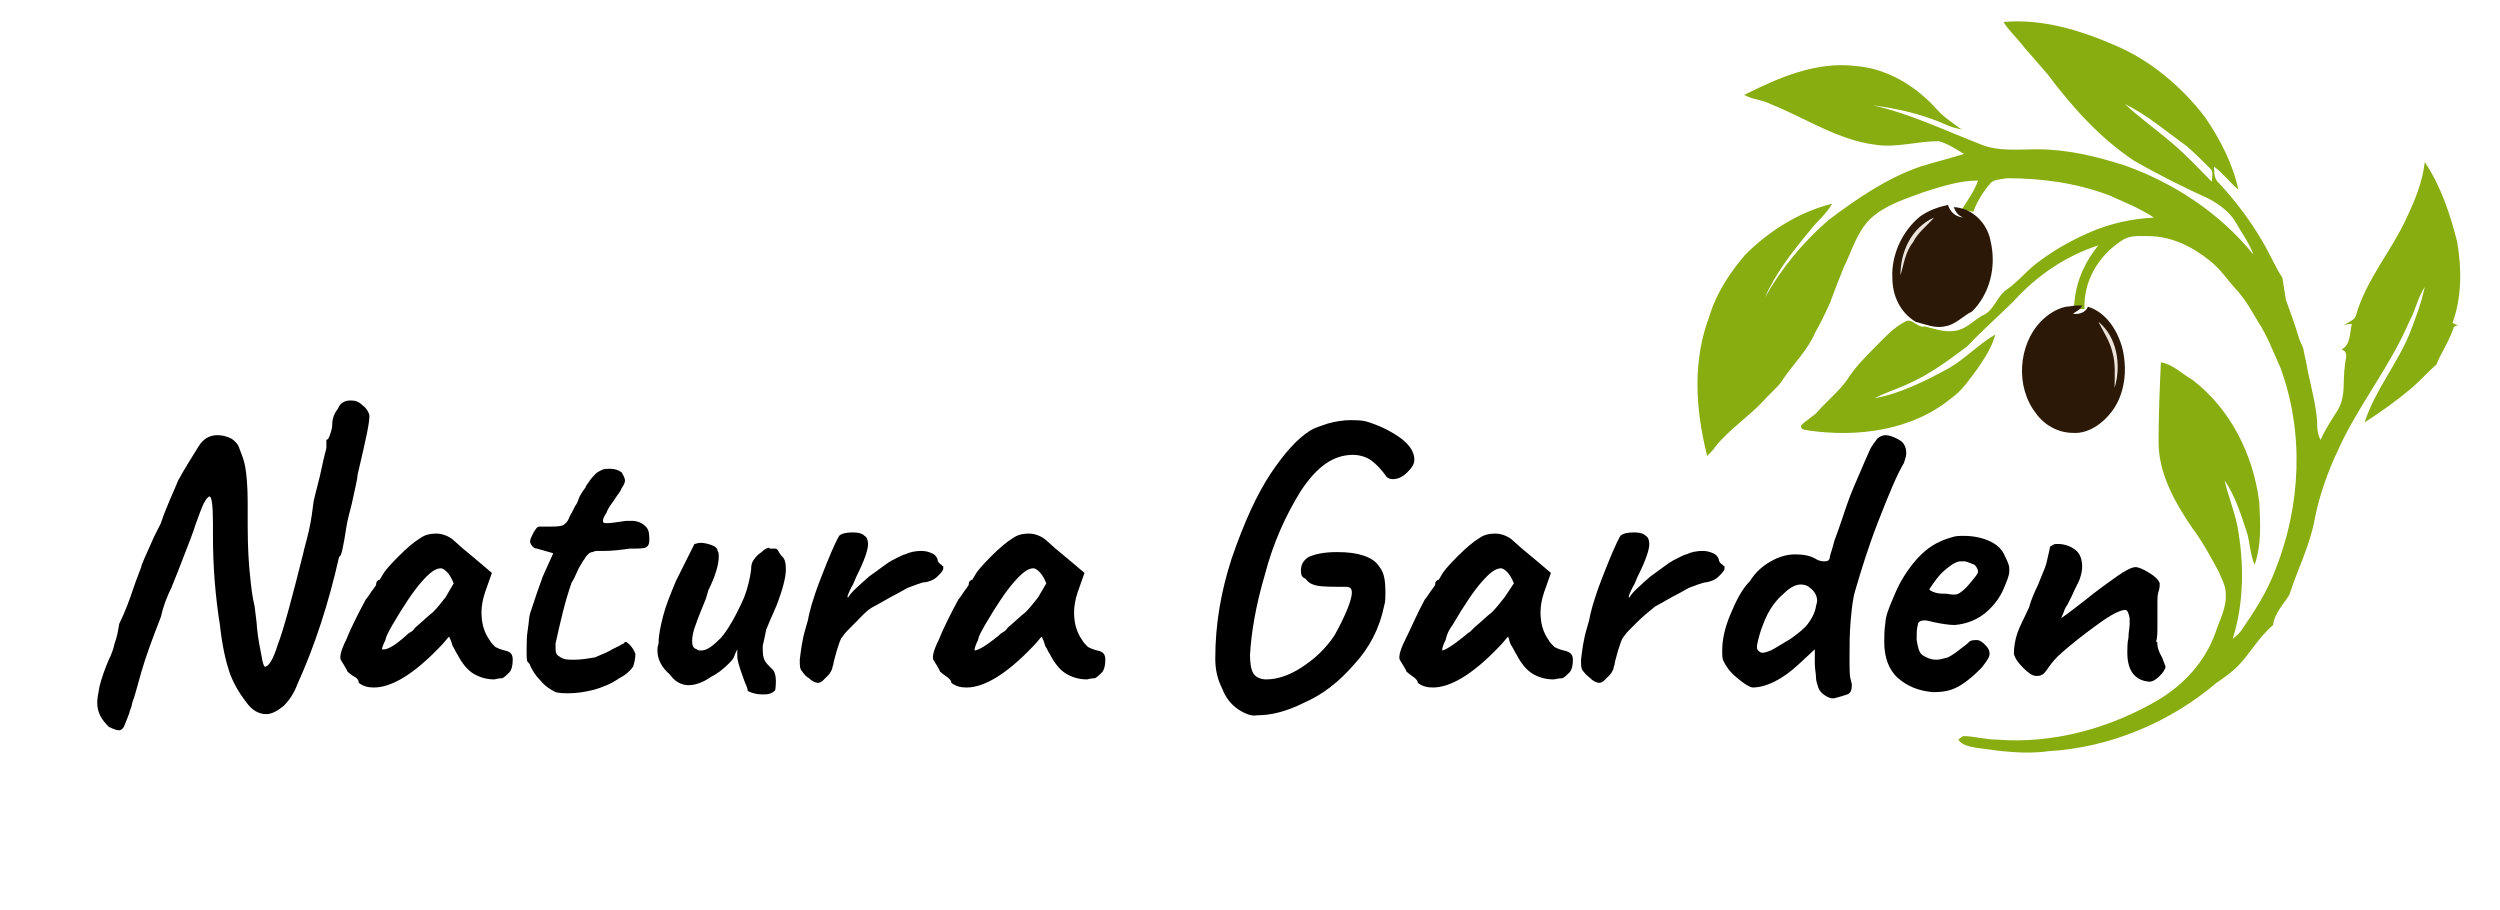
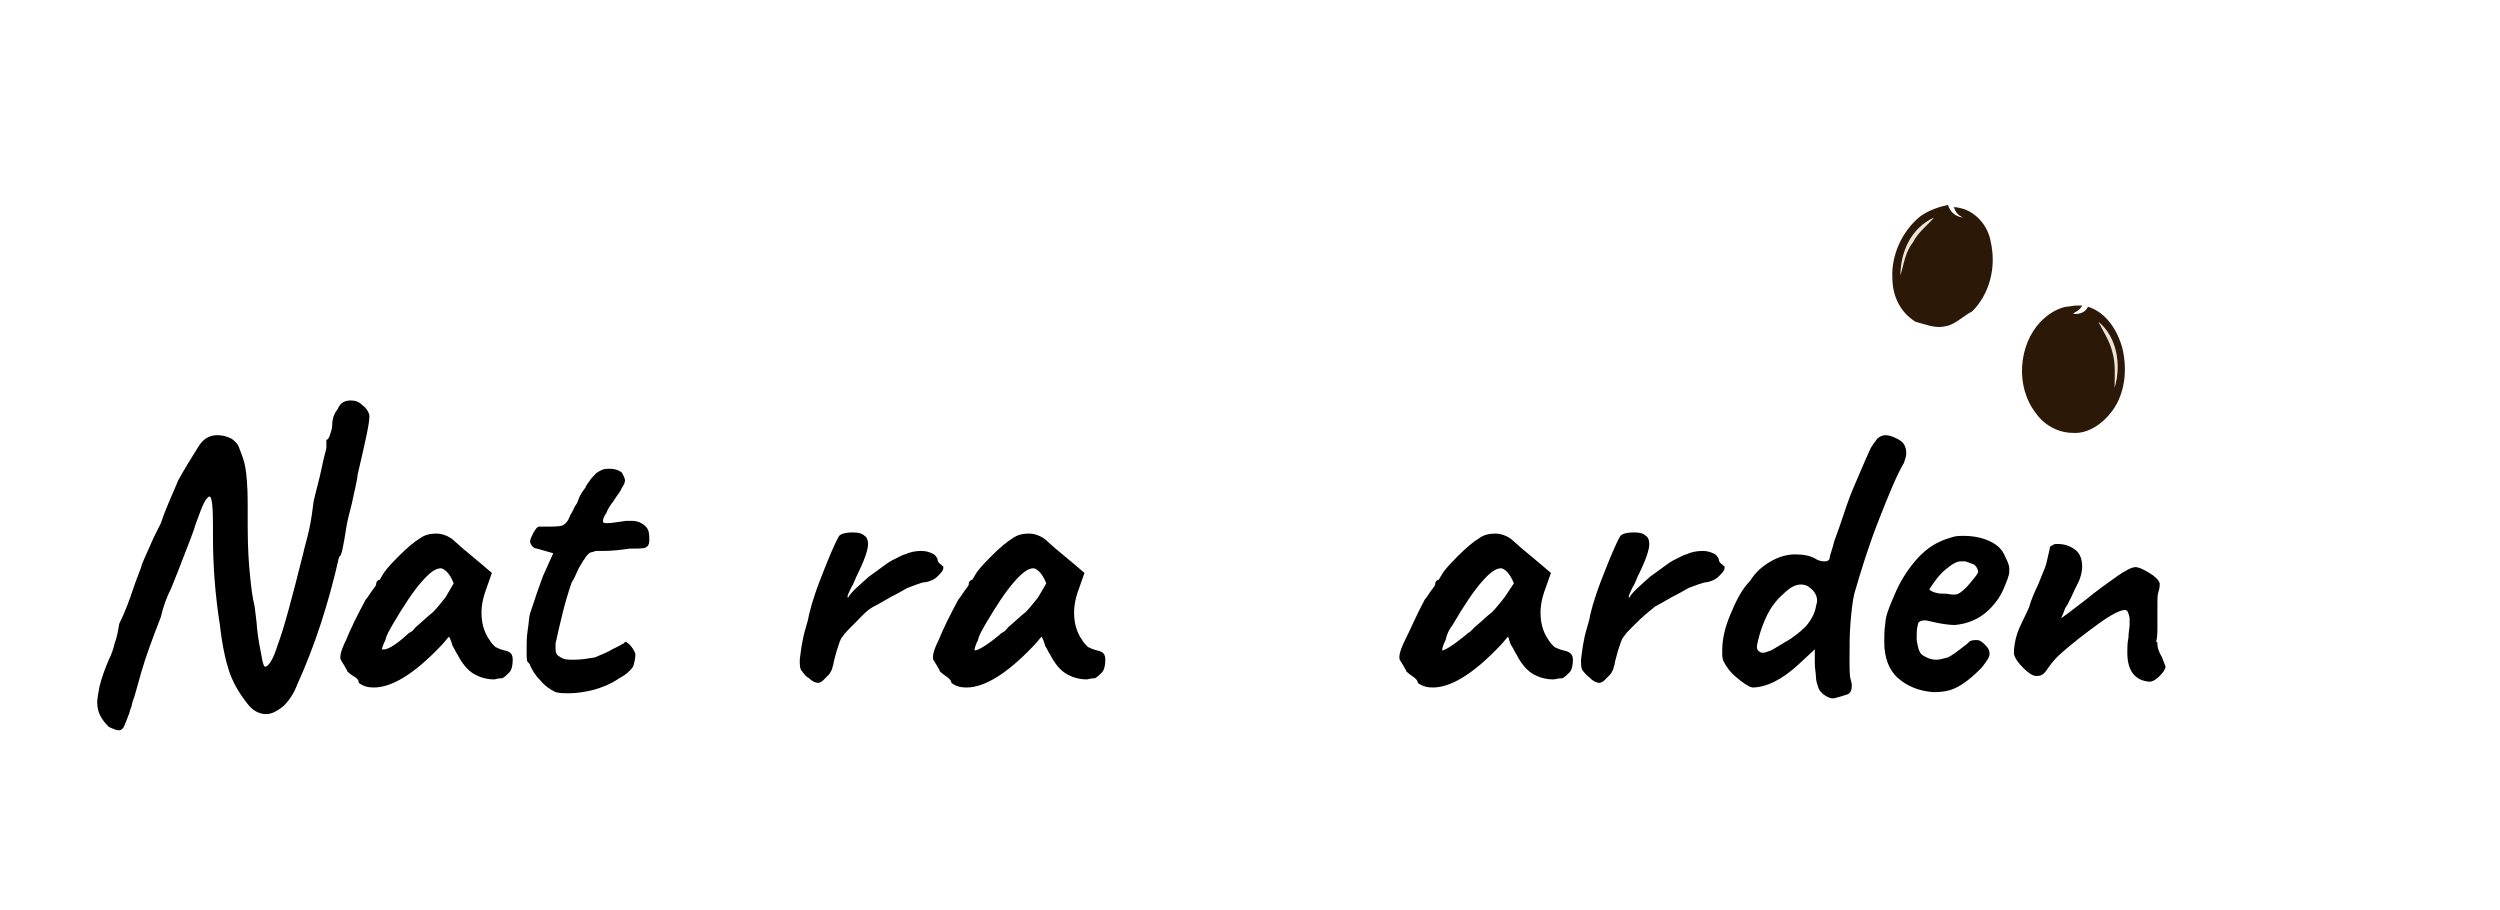
<svg xmlns="http://www.w3.org/2000/svg" id="Layer_1" x="0px" y="0px" viewBox="0 0 216 78.6" style="enable-background:new 0 0 216 78.6;" xml:space="preserve">
  <style type="text/css">	.st0{fill:#EDE3D9;}	.st1{fill:#87AD10;}	.st2{fill:#2B1806;}</style>
  <g>
    <g>
      <path class="st0" d="M164.2,23.8c0.1-2,0.9-4.1,2.8-4.9c-0.5,0.7-1.3,1.3-1.8,2.1C164.7,21.8,164.5,22.8,164.2,23.8z" />
      <path class="st0" d="M181.3,27.8c1.6,1.3,2,3.7,1.3,5.7c0-1,0.1-2.1-0.2-3.1C182.2,29.5,181.8,28.7,181.3,27.8z" />
    </g>
    <g>
      <g>
-         <path class="st1" d="M197.5,25.9c0.4,1.1,0.8,2.2,1.1,3.2c0.1,0.4,0.3,0.7,0.4,1c0.1,0.6,0.3,1.3,0.4,2c0.3,1.4,0.7,2.9,0.8,4.3    c0,0.5,0,1.1,0.3,1.6c0.4-0.9,1-1.8,1.5-2.6c0.7-1.2,0.4-2.5,0.6-3.8c0-0.5,0.4-1.2-0.3-1.4c0.8-0.4,0.7-1.4,0.9-2.2    c-0.3,0-0.4,0-0.7,0.1c0.4-0.3,1-0.4,1.1-1c0.9-3,3-5.4,4.3-8.2c0.7-1.5,1.4-3.1,1.6-4.9c1.4,2.1,2.2,4.5,2.8,6.9    c0.4,2.3,0.4,4.8-0.4,7c0.2,0.1,0.4,0.2,0.5,0.2c-0.1,0-0.4,0.1-0.4,0.2c-0.4,1.2-1.1,2.2-1.5,3.2c-0.7,0.6-1.3,1.3-2.1,2    c-1.3,1.1-2.7,2.1-4.1,3c0.9-2.8,2.8-5,3.9-7.7c0.5-1.3,1-2.6,1.3-4c-0.6,0.9-0.8,2-1.3,2.9c-1.7,4-4.5,7.4-6.2,11.2    c-0.9,1.9-1.6,3.9-2,5.9c-0.4,2.3-1.5,4.4-2.2,6.6c-0.5,0.8-1.3,1.6-1.4,2.6c-1.3,1.1-2,2.5-3.1,3.6c-0.5,0.5-1.2,1-1.8,1.4    c-4,3.4-9.2,5.6-14.5,5.9c-2.1,0.3-4.2,0-6.3-0.3c-0.5-0.1-1.2-0.2-1.5-0.7c0.1-0.1,0.3-0.2,0.4-0.3c1,0,1.9,0.3,2.9,0.3    c4.9,0.4,9.9-1,14.1-3.5c2.1-1.3,3.9-3.2,4.8-5.7c0.4-1.2,1-2.2,0.9-3.5c0-0.6-0.4-1.3-0.6-1.8c-0.7-1.3-1.4-2.6-2.3-3.8    c-1.5-2.2-2.9-4.7-2.9-7.4c0-2.3,0.1-4.7,0.2-6.9c1.1,0.2,1.8,1,2.7,1.5c3.3,2.5,5.3,6.5,5.8,10.6c0.1,1.8,0.2,3.7-0.4,5.4    c-0.4-0.9-0.4-2-0.7-2.9c-0.5-1.5-1-3.1-1.9-4.4c0.3,1.3,0.8,2.5,1.1,3.9c0.6,3.2,0.6,6.7-0.4,9.8c0.4-0.3,0.6-0.5,0.8-0.8    c1.1-1.6,2.2-3.3,2.9-5.2c2.2-5.5,2.5-11.9,0.4-17.5c-0.6-1.3-1.1-2.7-1.9-3.9c-0.6-1-1.2-2.1-2-2.9c-0.7-0.8-1.3-1.7-2.2-2.4    c-1.5-1.2-3.3-2.1-5.3-2.1c-0.8,0-1.6-0.1-2.3,0.4c-2,1.3-3.3,3.5-3.2,5.9c-0.3,0-0.6,0-0.9,0.1c0-2.1,0.8-4,2.1-5.6    c-2.8,0.9-5.3,2.6-7.3,4.8c-1.3,1.3-2.7,2.5-4,3.9c-1.6,1.2-3.2,2.4-5,3.2c-1,0.5-2.1,0.8-3,1.3c2.2-0.4,4.4-1.5,6.4-2.6    c1.4-0.8,2.6-2.1,4-2.9c-0.3,1.1-0.9,2-1.5,2.9c-0.7,0.9-1.3,1.9-2.3,2.6c-3.4,2.8-8.1,3.4-12.3,2.8c-0.3-0.1-0.7,0-0.7-0.4    c0.4-0.5,1.1-0.8,1.5-1.3c0.8-0.9,1.8-1.7,2.5-2.7c0.7-1.1,1.6-2,2.5-2.9c0.8-0.8,1.5-1.6,2.5-2.1c0.6-0.4,1.1,0.6,1.7,0.4    c0.8,0.2,1.6,0.5,2.5,0.4c1-0.1,1.6-0.8,2.4-1.3c1.1-0.4,1.3-1.7,2.2-2.3c0.9-0.6,1.6-1.5,2.5-2.2c1.4-1.1,3-2,4.6-2.7    c1.8-0.8,3.7-1.2,5.6-1.3c-1.2-0.8-2.5-1.3-3.8-1.9c-2.9-1.1-5.9-1.5-8.9-1.5c-0.5,0.1-1.1,0.1-1.4,0.4c-0.6,0.7-1.2,1.6-1.5,2.5    c-0.4-0.1-0.6-0.1-1-0.2c0.5-0.8,1.1-1.6,1.4-2.5c-1.6,0-3.1,0.5-4.7,1c-1.6,0.6-3.3,1.1-4.6,2.3c-1.2,1.2-1.6,2.8-2.3,4.2    c-0.4,1-0.8,2-1.2,3.1c-0.4,0.9-0.8,1.7-1.3,2.6c-0.6,1.4-1.8,2.6-2.7,3.9c-0.4,0.7-1.2,1.3-1.7,1.9c-1.3,1.4-3,2.5-4.2,4    c-0.2,0.3-0.4,0.5-0.7,0.8c-1.1-4.4-1.2-8.4,0.2-12.1c0.6-2,1.8-3.8,3.1-5.3c2.1-2.1,4.7-3.7,7.5-4.4c-0.5,0.9-1.3,1.5-1.9,2.3    c-1.5,1.8-3,3.7-3.9,5.8c1.4-2.5,3.3-4.8,5.5-6.7c2.4-1.8,5-3.6,7.9-4.6c1.3-0.4,2.5-0.7,3.8-1.1c-0.7-0.4-1.4-0.9-2.2-1.1    c-1.9,0-3.7,0.6-5.5,0.3c-3.2-0.4-6-2.3-9-3.5c-0.8-0.4-1.6-0.4-2.3-0.8c3-1.5,6.2-2.9,9.6-2.5c2.7,0.2,5.2,1.7,7,3.7    c0.6,0.7,1.4,1.2,2.2,1.8c-0.4-0.1-0.9-0.2-1.3-0.4c-2-0.9-4.1-1.4-6.4-1.7c3.2,0.7,6.3,2.2,9.4,3.4c1.5,0.6,3.2,0.4,4.8,0.4    c2.6,0,5.1,0.6,7.6,1.4c4.2,1.5,8.2,4.1,11.1,7.7c-0.4-1.1-1.1-2-1.6-2.9c-0.5-0.8-1.3-1.4-2.2-1.9c-2.2-1-4.4-2.1-6.5-3.3    c-3-2-5.4-4.7-7.5-7.5c-0.7-0.8-1.3-1.5-2-2.3c-0.6-0.8-1.3-1.4-1.8-2.2c3.3-0.3,6.6,0.7,9.6,2c3.1,1.3,5.8,3.6,7.8,6.2    c1.3,1.9,2.4,4,2.9,6.3c-0.7-0.6-1.3-1.4-2.1-2c0,0.4,0,1.1,0.4,1.4c1.4,1.5,2.7,3.2,3.8,5.1c0.6,1,1.1,2.2,1.7,3.1 M183.6,9    c1.3,1.2,2.7,2.2,4,3.3s2.3,2.2,3.5,3.4c0-0.4,0.2-0.9-0.2-1.2c-0.6-0.6-1.3-1.3-2-1.9C187.2,11.4,185.5,9.9,183.6,9z" />
-       </g>
+         </g>
    </g>
    <g>
      <g>
        <path class="st2" d="M165.9,18.7c0.7-0.5,1.5-0.8,2.4-1c0.2,0.6,0.6,1,1.3,1.1c-0.4-0.2-0.6-0.4-0.8-0.9c0.4,0,0.6,0.1,1,0.2    c1.2,0.5,2,1.6,2.2,2.8c0.5,2.2-0.1,4.5-1.6,6c-0.8,0.4-1.5,1.2-2.4,1.3c-0.8,0.2-1.7-0.2-2.5-0.4c-1.3-0.8-2-2.2-2-3.8    C163.4,22.1,164.3,20,165.9,18.7z M164.2,23.8c0.3-1,0.4-2,1.1-2.9c0.4-0.8,1.2-1.4,1.8-2.1C165.1,19.7,164.2,21.8,164.2,23.8z" />
      </g>
      <g>
        <path class="st2" d="M176.3,27.8c0.6-0.6,1.3-1.1,2.2-1.3c0.3,0,0.6-0.1,0.9-0.1c0.1,0,0.4,0,0.5,0c-0.2,0.4-0.5,0.5-0.8,0.7    c0.5,0.1,1.1-0.1,1.3-0.6c1.6,0.5,2.6,2.1,3,3.7c0.4,1.8,0.2,3.8-0.9,5.3c-0.8,1.1-2.1,2-3.4,1.9c-1.3,0-2.5-0.7-3.2-1.7    C174.1,33.4,174.4,29.8,176.3,27.8z M181.3,27.8c0.4,0.8,1,1.7,1.2,2.6c0.3,1,0.2,2,0.2,3.1C183.3,31.5,182.9,29.1,181.3,27.8z" />
      </g>
    </g>
  </g>
  <g>
    <path d="M8.4,60.7c0-0.4,0.1-0.8,0.2-1.4c0.2-0.8,0.5-1.6,0.8-2.3c0.2-0.4,0.4-0.9,0.5-1.4c0.2-0.5,0.3-1.1,0.4-1.7  c0.5-1,0.9-2.1,1.2-3s0.6-1.6,0.7-1.9c0-0.2,0.4-1,1.1-2.6l0.6-1.2c0.5-1.5,1.1-2.7,1.5-3.7c0.5-0.9,1.1-1.9,1.8-3  c0.4-0.6,0.9-0.9,1.6-0.9c0.4,0,0.8,0.1,1.2,0.3c0.3,0.2,0.6,0.5,0.7,0.9c0.2,0.5,0.4,1,0.5,1.6c0.1,0.6,0.2,1.6,0.2,3  c0,0.5,0,1.1,0,2c0,1.9,0.1,3.4,0.2,4.3c0.1,1,0.2,1.9,0.4,2.7c0.1,0.9,0.2,1.5,0.2,1.8c0.1,1.1,0.3,1.9,0.4,2.5  c0.1,0.6,0.2,0.9,0.3,0.9c0.3,0,0.7-0.6,1.1-1.9c0.5-1.3,1.2-3.9,2.2-7.9c0.1-0.5,0.3-1.1,0.5-2c0.2-0.9,0.3-1.7,0.4-2.5  c0.2-0.9,0.5-1.9,0.7-2.9c0.2-1,0.4-1.6,0.4-1.7c0-0.1,0-0.2,0-0.3c0-0.1,0-0.2,0-0.4c0.1,0,0.2-0.1,0.3-0.4  c0.1-0.3,0.2-0.6,0.2-0.8c0-0.7,0.2-1.1,0.5-1.5c0.2-0.5,0.6-0.7,1.1-0.7c0.4,0,0.7,0.1,1,0.4c0.3,0.2,0.5,0.5,0.6,0.8  c0.1,0.5-0.3,2.2-1,5.2c0,0.3-0.2,1.1-0.5,2.5c-0.2,0.8-0.4,1.5-0.5,2.2c-0.1,0.7-0.2,1.2-0.3,1.7c-0.1,0.5-0.2,0.7-0.3,0.7  c-0.9,4-2.1,7.7-3.6,11c-0.3,0.8-0.7,1.4-1.2,1.9c-0.5,0.4-1,0.7-1.5,0.7c-0.6,0-1.2-0.3-1.7-1c-0.7-0.9-1.2-1.8-1.5-2.7  c-0.3-0.9-0.6-2.2-0.8-4c-0.4-2.5-0.6-5.1-0.6-7.6v-1.1c0-1.6-0.1-2.4-0.3-2.4c-0.1,0-0.3,0.2-0.5,0.6c-0.2,0.4-0.4,1-0.7,1.8  c-0.1,0.4-0.6,1.7-1.5,4l-0.6,1.5c-0.4,0.8-0.7,1.6-0.9,2.5c-0.7,1.8-1.3,3.4-1.7,4.8c-0.4,1.4-0.6,2.2-0.7,2.4  c-0.1,0.2-0.1,0.5-0.2,0.7c-0.1,0.2-0.1,0.4-0.2,0.6c-0.2,0.5-0.3,0.8-0.4,1c-0.1,0.2-0.3,0.3-0.4,0.3c-0.2,0-0.5-0.1-0.9-0.3  C8.8,62.2,8.4,61.6,8.4,60.7z" />
    <path d="M30.5,58.4c-0.3-0.2-0.5-0.4-0.5-0.4c0-0.1-0.1-0.2-0.2-0.4c-0.1-0.2-0.2-0.3-0.3-0.5c-0.2-0.2-0.1-0.8,0.4-1.8  c0.4-1,1-2.2,1.7-3.5c0.1-0.1,0.3-0.4,0.5-0.7c0.2-0.3,0.4-0.5,0.4-0.6c0-0.1,0-0.2,0.1-0.3c0.1-0.1,0.1-0.1,0.2-0.1l0.3-0.5  c0.1-0.2,0.5-0.7,1.3-1.5c0.8-0.8,1.4-1.3,1.9-1.6c0.4-0.3,0.9-0.4,1.4-0.4c0.5,0,1,0.2,1.4,0.5l0.9,0.8c0.7,0.6,1.1,0.9,1.2,1  l1.3,1.1l-0.6,1.7c-0.2,0.6-0.3,1.2-0.3,1.7c0,0.9,0.2,1.7,0.7,2.4c0.1,0.2,0.3,0.4,0.5,0.6c0.2,0.1,0.4,0.2,0.8,0.3  c0.5,0.1,0.7,0.3,0.7,0.8c0,0.5-0.1,0.9-0.3,1.1c-0.2,0.2-0.4,0.4-0.6,0.5c-0.4,0-0.6,0.1-0.7,0.1c-0.7,0-1.3-0.2-1.8-0.5  c-0.5-0.3-1-0.9-1.4-1.7c-0.1-0.1-0.2-0.4-0.4-0.7c-0.1-0.4-0.2-0.6-0.3-0.8c-0.2,0.2-0.4,0.5-0.8,0.9c-2.3,2.4-4.2,3.5-5.7,3.5  c-0.5,0-0.9-0.1-1.3-0.4C31,58.8,30.9,58.6,30.5,58.4z M35.1,54.9c0.1-0.1,0.2-0.2,0.4-0.3s0.3-0.3,0.4-0.4c0.6-0.5,1.1-1,1.5-1.3  c0.4-0.4,0.7-0.8,1.1-1.3l0.7-1.2c-0.2-0.5-0.4-0.8-0.6-1c-0.2-0.2-0.4-0.3-0.5-0.3c-0.5,0-1,0.4-1.7,1.2c-0.7,0.8-1.5,2-2.5,3.7  c-0.2,0.4-0.5,0.8-0.6,1.3C33.1,55.7,33,56,33,56.1C33.4,56.2,34.1,55.8,35.1,54.9z" />
    <path d="M46.7,58.8c-0.5-0.5-0.7-0.9-0.9-1.3c0,0,0-0.1-0.1-0.2s-0.1-0.1-0.1-0.1c-0.1-0.1-0.1-0.4-0.1-1.1c0-0.5,0-1.1,0.1-1.7  s0.1-1.1,0.2-1.4l0.6-1.8l0.5-1.4l0.9-2l-1.4-0.4c-0.2,0-0.3-0.1-0.4-0.2c-0.1-0.1-0.2-0.3-0.2-0.4c0-0.2,0.1-0.4,0.3-0.8  c0.2-0.3,0.3-0.5,0.5-0.5c0.1,0,0.2,0,0.5,0c0.7,0,1.2,0,1.5-0.1c0.2-0.1,0.4-0.3,0.5-0.5c0.1-0.2,0.2-0.5,0.3-0.6  c0.1-0.2,0.2-0.4,0.3-0.6c0.1-0.1,0.2-0.3,0.3-0.6c0.1-0.3,0.3-0.6,0.6-1c0-0.1,0.1-0.2,0.3-0.5c0.2-0.3,0.4-0.5,0.6-0.7  c0.1-0.1,0.3-0.2,0.5-0.3c0.2-0.1,0.5-0.1,0.7-0.1c0.4,0,0.7,0.1,1,0.3c0.2,0.3,0.3,0.6,0.3,0.7c0,0.2-0.1,0.4-0.3,0.7  c-0.1,0.3-0.4,0.6-0.7,1.1c-0.3,0.4-0.5,0.7-0.6,1c-0.2,0.3-0.3,0.5-0.3,0.7c0,0.2,0.1,0.2,0.4,0.2c0.3,0,0.9-0.1,1.6-0.2  c0.1,0,0.3,0,0.5,0c0.5,0,0.9,0.2,1.2,0.5s0.3,0.7,0.3,1.2c0,0.3-0.1,0.5-0.3,0.6c-0.2,0.1-0.7,0.1-1.4,0.1  c-0.7,0.1-1.5,0.2-2.2,0.2c-0.1,0-0.3,0-0.5,0s-0.3,0-0.5,0.1c-0.2,0-0.3,0.1-0.4,0.2c-0.1,0.1-0.2,0.2-0.3,0.4  c-0.1,0.1-0.2,0.3-0.5,0.8c-0.3,0.7-0.5,1.1-0.6,1.2c-0.6,1.7-1,3.5-1.4,5.3c0,0.1,0,0.3,0,0.5c0,0.3,0.1,0.5,0.3,0.6  C48.7,57,49,57,49.6,57c0.6,0,1.2-0.1,1.8-0.2c0.7-0.3,1.2-0.5,1.5-0.7c0.2-0.1,0.4-0.2,0.6-0.3s0.3-0.2,0.4-0.2  c0.1-0.2,0.2-0.2,0.5,0.1c0.2,0.2,0.4,0.5,0.5,0.8c0,0.4-0.1,0.8-0.2,1.1c-0.2,0.3-0.6,0.7-1.2,1c-0.7,0.5-1.5,0.8-2.2,1  c-0.8,0.2-1.5,0.3-2.2,0.3c-0.4,0-0.7,0-1.1-0.1C47.6,59.6,47.1,59.3,46.7,58.8z" />
-     <path d="M64.3,58.8c-0.1-0.3-0.3-0.8-0.5-1.5c0-0.1-0.1-0.3-0.1-0.6c0-0.3,0-0.4,0-0.6c-0.1,0.2-0.2,0.4-0.3,0.7  c-0.1,0.2-0.3,0.4-0.4,0.5c-0.5,0.5-1,0.9-1.6,1.2c-0.7,0.5-1.4,0.7-1.9,0.7c-0.6,0-1.2-0.3-1.6-0.9c-0.7-0.6-1.1-1.3-1.1-2.1  c0-0.1,0-0.3,0.1-0.6c0-0.8,0.2-1.6,0.4-2.4c0.2-0.8,0.6-1.8,1.1-3l1-2L60,47c0.1,0,0.3-0.1,0.5-0.1c0.4,0,0.7,0.1,1,0.2  c0.3,0.1,0.5,0.3,0.5,0.5c0.1,0.1,0.1,0.3,0.1,0.5c0,0.7-0.3,1.7-0.9,2.9L61,51.7c-0.4,1-0.7,1.7-0.9,2.3c-0.2,0.5-0.3,1-0.3,1.4  s0.1,0.6,0.4,0.7c0.1,0.1,0.2,0.1,0.4,0.1c0.5,0,1-0.4,1.7-1.1c0.6-0.7,1.3-1.9,2-3.5c0.3-0.8,0.5-1.6,0.6-2.4c0-0.2,0-0.5,0.2-0.8  c0.2-0.3,0.4-0.5,0.7-0.7c0.1-0.1,0.2-0.2,0.4-0.3c0.2-0.1,0.3-0.1,0.3,0l0.5,0c0.1,0,0.2,0.1,0.3,0.3c0.1,0.2,0.3,0.4,0.3,0.4  c0.2,0.2,0.3,0.5,0.3,1.1c0,0.7-0.3,1.8-0.8,3.1c-0.4,0.9-0.7,1.6-0.9,2.1c-0.1,0.5-0.2,1-0.3,1.4c0,0.5,0,0.8,0.1,1.1  c0.1,0.3,0.3,0.5,0.6,0.8c0.4,0.3,0.5,0.8,0.4,1.8c0,0.2-0.2,0.3-0.4,0.4c-0.2,0.1-0.5,0.1-0.7,0.1c-0.5,0-0.9-0.1-1.3-0.3  C64.6,59.4,64.4,59.1,64.3,58.8z" />
    <path d="M69.3,58c-0.2-0.2-0.2-0.5-0.2-1c0.1-0.8,0.2-1.7,0.5-2.7l0.2-0.7c0.1-0.6,0.4-1.8,1.1-3.6s1.2-3,1.6-3.7  c0.2-0.2,0.6-0.3,1.2-0.3c0.5,0,0.8,0.1,1,0.3c0.2,0.1,0.3,0.4,0.3,0.7c0,0.5-0.3,1.4-1,2.8l-0.3,0.7c-0.2,0.3-0.3,0.6-0.4,0.8  c-0.1,0.2-0.1,0.4,0,0.3c0.2-0.4,0.9-1,1.8-1.8c1-0.7,1.6-1.2,2-1.4c0.2-0.1,0.4-0.2,0.6-0.3c0.2-0.1,0.4-0.2,0.5-0.2  c0.4-0.2,0.9-0.3,1.4-0.3c0.4,0,0.7,0.1,0.9,0.2c0.3,0.1,0.4,0.3,0.5,0.5c0,0.2,0.1,0.3,0.2,0.4s0.2,0.1,0.2,0.2  c0.1,0,0.1,0,0.1,0.1c0,0.1,0,0.1,0,0.1c0,0.2-0.2,0.4-0.5,0.7c-0.3,0.3-0.6,0.4-1,0.5c-0.3,0-0.5,0.1-0.8,0.2s-0.5,0.2-0.8,0.3  l-0.9,0.5c-0.8,0.4-1.4,0.8-2,1.1s-1.1,0.9-1.6,1.4c-0.1,0.1-0.3,0.3-0.5,0.5c-0.2,0.2-0.4,0.4-0.6,0.7c-0.2,0.2-0.3,0.6-0.5,1.2  c-0.2,0.7-0.3,1.1-0.3,1.2c0,0.1-0.1,0.2-0.1,0.4c-0.1,0.2-0.2,0.4-0.3,0.5c-0.2,0.2-0.4,0.4-0.5,0.5c-0.1,0.1-0.3,0.2-0.4,0.2  c-0.2,0-0.5-0.1-0.8-0.4C69.7,58.5,69.5,58.3,69.3,58z" />
    <path d="M81.7,58.4c-0.3-0.2-0.5-0.4-0.5-0.4c0-0.1-0.1-0.2-0.2-0.4c-0.1-0.2-0.2-0.3-0.3-0.5c-0.2-0.2-0.1-0.8,0.4-1.8  c0.4-1,1-2.2,1.7-3.5c0.1-0.1,0.3-0.4,0.5-0.7c0.2-0.3,0.4-0.5,0.4-0.6c0-0.1,0-0.2,0.1-0.3c0.1-0.1,0.1-0.1,0.2-0.1l0.3-0.5  c0.1-0.2,0.5-0.7,1.3-1.5c0.8-0.8,1.4-1.3,1.9-1.6c0.4-0.3,0.9-0.4,1.4-0.4c0.5,0,1,0.2,1.4,0.5l0.9,0.8c0.7,0.6,1.1,0.9,1.2,1  l1.3,1.1l-0.6,1.7c-0.2,0.6-0.3,1.2-0.3,1.7c0,0.9,0.2,1.7,0.7,2.4c0.1,0.2,0.3,0.4,0.5,0.6c0.2,0.1,0.4,0.2,0.8,0.3  c0.5,0.1,0.7,0.3,0.7,0.8c0,0.5-0.1,0.9-0.3,1.1c-0.2,0.2-0.4,0.4-0.6,0.5c-0.4,0-0.6,0.1-0.7,0.1c-0.7,0-1.3-0.2-1.8-0.5  c-0.5-0.3-1-0.9-1.4-1.7c-0.1-0.1-0.2-0.4-0.4-0.7c-0.1-0.4-0.2-0.6-0.3-0.8c-0.2,0.2-0.4,0.5-0.8,0.9c-2.3,2.4-4.2,3.5-5.7,3.5  c-0.5,0-0.9-0.1-1.3-0.4C82.2,58.8,82,58.6,81.7,58.4z M86.3,54.9c0.1-0.1,0.2-0.2,0.4-0.3s0.3-0.3,0.4-0.4c0.6-0.5,1.1-1,1.5-1.3  c0.4-0.4,0.7-0.8,1.1-1.3l0.7-1.2c-0.2-0.5-0.4-0.8-0.6-1c-0.2-0.2-0.4-0.3-0.5-0.3c-0.5,0-1,0.4-1.7,1.2c-0.7,0.8-1.5,2-2.5,3.7  c-0.2,0.4-0.5,0.8-0.6,1.3c-0.2,0.4-0.3,0.7-0.3,0.9C84.5,56.2,85.2,55.8,86.3,54.9z" />
-     <path d="M107,61.3c-0.6-0.4-1.1-1-1.4-1.8c-0.4-0.8-0.6-1.6-0.6-2.6c0-3,0.5-5.8,1.4-8.6c1.1-3.2,2.2-5.6,3.4-7.4  c1.2-1.8,2.3-3,3.4-3.7c0.3-0.2,0.9-0.4,1.5-0.6c0.7-0.2,1.4-0.3,2-0.3c0.4,0,0.8,0,1.3,0.1c1,0.3,1.9,0.7,2.8,1.3  c0.9,0.6,1.4,1.3,1.4,2c0,0.4-0.2,0.7-0.6,1.1c-0.4,0.4-0.8,0.6-1.3,0.6c-0.2,0-0.4-0.1-0.5-0.2c-0.4-0.6-0.9-1.1-1.3-1.4  s-1-0.5-1.6-0.5c-1.7,0-3.1,1-4.5,3.1c-1.3,2.1-2.4,4.5-3.1,7.2c-0.8,2.7-1.2,5.1-1.3,7c0,0.7,0.1,1.3,0.3,1.6  c0.2,0.3,0.6,0.5,1.1,0.5c0.9,0,1.9-0.3,3-1s2.1-1.6,2.9-2.8c1-1.8,1.5-3.1,1.5-3.7c0-0.4-0.2-0.5-0.5-0.5c-1.1,0-2,0-2.5-0.1  s-0.8-0.3-1-0.6c-0.3-0.1-0.4-0.3-0.4-0.7c0-0.5,0.2-0.9,0.7-1.2c0.5-0.2,1.2-0.4,2.4-0.4c1,0,1.7,0.1,2.3,0.3  c0.6,0.2,1.1,0.5,1.4,1c0.4,0.5,0.5,1.2,0.5,2.2c0,0.4,0,0.8-0.1,1.1c-0.4,2-1.3,3.7-2.6,5.1c-1.3,1.5-2.7,2.6-4.3,3.3  c-1.6,0.8-2.9,1.1-4.1,1.1C108.2,61.9,107.6,61.7,107,61.3z" />
    <path d="M122,58.4c-0.3-0.2-0.5-0.4-0.5-0.4c0-0.1-0.1-0.2-0.2-0.4c-0.1-0.2-0.2-0.3-0.3-0.5c-0.2-0.2-0.1-0.8,0.4-1.8  s1-2.2,1.7-3.5c0.1-0.1,0.3-0.4,0.5-0.7s0.4-0.5,0.4-0.6c0-0.1,0-0.2,0.1-0.3c0.1-0.1,0.1-0.1,0.2-0.1l0.3-0.5  c0.1-0.2,0.5-0.7,1.3-1.5s1.4-1.3,1.9-1.6c0.4-0.3,0.9-0.4,1.4-0.4c0.5,0,1,0.2,1.4,0.5l0.9,0.8c0.7,0.6,1.1,0.9,1.2,1l1.3,1.1  l-0.6,1.7c-0.2,0.6-0.3,1.2-0.3,1.7c0,0.9,0.2,1.7,0.7,2.4c0.1,0.2,0.3,0.4,0.5,0.6c0.2,0.1,0.4,0.2,0.8,0.3  c0.5,0.1,0.8,0.3,0.8,0.8c0,0.5-0.1,0.9-0.3,1.1c-0.2,0.2-0.4,0.4-0.6,0.5c-0.4,0-0.6,0.1-0.8,0.1c-0.7,0-1.3-0.2-1.8-0.5  s-1-0.9-1.4-1.7c-0.1-0.1-0.2-0.4-0.4-0.7s-0.2-0.6-0.3-0.8c-0.2,0.2-0.4,0.5-0.8,0.9c-2.3,2.4-4.2,3.5-5.7,3.5  c-0.5,0-0.9-0.1-1.3-0.4C122.5,58.8,122.3,58.6,122,58.4z M126.6,54.9c0.1-0.1,0.2-0.2,0.4-0.3c0.1-0.1,0.3-0.3,0.4-0.4  c0.6-0.5,1.1-1,1.5-1.3c0.4-0.4,0.7-0.8,1.1-1.3l0.8-1.2c-0.2-0.5-0.4-0.8-0.6-1c-0.2-0.2-0.4-0.3-0.5-0.3c-0.5,0-1,0.4-1.7,1.2  c-0.7,0.8-1.5,2-2.5,3.7c-0.3,0.4-0.5,0.8-0.6,1.3c-0.2,0.4-0.3,0.7-0.3,0.9C124.8,56.2,125.5,55.8,126.6,54.9z" />
    <path d="M136.8,58c-0.2-0.2-0.2-0.5-0.2-1c0.1-0.8,0.2-1.7,0.5-2.7l0.2-0.7c0.1-0.6,0.4-1.8,1.1-3.6s1.2-3,1.6-3.7  c0.2-0.2,0.6-0.3,1.2-0.3c0.5,0,0.8,0.1,1,0.3c0.2,0.1,0.3,0.4,0.3,0.7c0,0.5-0.3,1.4-1,2.8l-0.3,0.7c-0.2,0.3-0.3,0.6-0.4,0.8  c-0.1,0.2-0.1,0.4,0,0.3c0.2-0.4,0.9-1,1.8-1.8c1-0.7,1.6-1.2,2-1.4c0.2-0.1,0.4-0.2,0.6-0.3s0.4-0.2,0.5-0.2  c0.4-0.2,0.9-0.3,1.4-0.3c0.4,0,0.7,0.1,0.9,0.2c0.3,0.1,0.4,0.3,0.5,0.5c0,0.2,0.1,0.3,0.2,0.4s0.2,0.1,0.2,0.2  c0.1,0,0.1,0,0.1,0.1s0,0.1,0,0.1c0,0.2-0.2,0.4-0.5,0.7c-0.3,0.3-0.6,0.4-1,0.5c-0.2,0-0.5,0.1-0.8,0.2c-0.3,0.1-0.5,0.2-0.8,0.3  l-0.9,0.5c-0.8,0.4-1.4,0.8-2,1.1c-0.5,0.4-1.1,0.9-1.6,1.4c-0.1,0.1-0.3,0.3-0.5,0.5s-0.4,0.4-0.6,0.7c-0.2,0.2-0.3,0.6-0.5,1.2  c-0.2,0.7-0.3,1.1-0.3,1.2c0,0.1-0.1,0.2-0.1,0.4c-0.1,0.2-0.2,0.4-0.3,0.5c-0.2,0.2-0.4,0.4-0.5,0.5c-0.1,0.1-0.3,0.2-0.4,0.2  c-0.2,0-0.5-0.1-0.8-0.4C137.3,58.5,137,58.3,136.8,58z" />
    <path d="M157.7,60.1c-0.3-0.2-0.5-0.4-0.6-0.7c-0.1-0.3-0.2-0.6-0.2-0.9c0-0.3-0.1-0.7-0.1-1.2l0-1.2l-1.4,1.3c-1.4,1.3-2.8,2-4,2  c-0.4-0.1-0.8-0.4-1.4-0.9s-0.9-1-1.1-1.4c-0.1-0.2-0.1-0.5-0.1-0.9c0-0.9,0.2-1.9,0.7-3.1c0.5-1.2,1-2.2,1.7-2.9  c0.5-0.8,1.1-1.3,1.8-1.7c0.7-0.4,1.4-0.6,2.1-0.6c0.7,0,1.3,0.1,1.8,0.4c0.3,0.2,0.6,0.2,0.8,0.2c0.2,0,0.4-0.1,0.4-0.4  c0-0.1,0.2-0.6,0.4-1.4l0.4-1.1c0.5-1.5,0.9-2.7,1.3-3.6c0.4-0.9,0.8-1.9,1.3-3c0.2-0.5,0.5-0.8,0.7-1.1c0.2-0.2,0.5-0.3,0.7-0.3  c0.3,0,0.6,0.1,1,0.3c0.4,0.2,0.6,0.4,0.7,0.7c0.1,0.2,0.1,0.4,0.1,0.6c0,0.2-0.1,0.5-0.2,0.8c-0.6,1-1.3,2.7-2.2,5  c-0.9,2.3-1.5,4.3-2,6c-0.2,0.6-0.3,1.5-0.4,2.6c-0.1,1.1-0.1,2.2-0.1,3.2c0,1,0,1.6,0.1,1.9c0,0.1,0.1,0.3,0.1,0.5  c0,0.4-0.1,0.7-0.4,0.8c-0.3,0.1-0.6,0.2-1,0.3C158.3,60.4,158,60.3,157.7,60.1z M154.7,55.2c0.7-0.5,1.2-0.9,1.5-1.3  c0.3-0.4,0.6-0.9,0.7-1.5c0-0.1,0.1-0.3,0.1-0.5c0-0.4-0.2-0.8-0.6-1.1c-0.2-0.2-0.5-0.3-0.8-0.3c-0.5,0-1,0.3-1.5,0.8  c-0.6,0.5-1.1,1.2-1.4,1.8s-0.7,1.6-0.9,2.7c0,0.2,0,0.3,0.1,0.4c0.1,0.1,0.2,0.2,0.4,0.2c0.2,0,0.4-0.1,0.7-0.2  C153.4,56,154,55.6,154.7,55.2z" />
    <path d="M164,58.6c-0.8-0.7-1.2-1.8-1.2-3.1c0-0.5,0-1.1,0.1-1.7c0-0.5,0.3-1.3,0.7-2.2c0.4-1,0.9-1.9,1.6-2.8  c0.7-0.9,1.5-1.6,2.4-2c0.4-0.2,0.8-0.3,1.1-0.4c0.3-0.1,0.6-0.1,1-0.1c0.9,0,1.7,0.2,2.3,0.5c0.6,0.3,1,0.7,1.2,1.2  c0.2,0.4,0.4,0.8,0.4,1.1v0.2v0.1c0,0.3-0.2,0.8-0.5,1.5c-0.3,0.7-0.8,1.4-1.5,2c-0.7,0.6-1.6,1-2.7,1.1c-0.5,0-1.1-0.1-1.6-0.2  c-0.5-0.1-0.8-0.2-1-0.2c-0.3,0-0.6,0.1-0.6,0.4c-0.1,0.3-0.1,0.7-0.1,1.3c0.1,0.6,0.2,1.1,0.5,1.3c0.3,0.2,0.7,0.4,1.2,0.4  c0.3,0,0.6-0.1,1-0.2c0.4-0.2,0.8-0.5,1.3-0.9c0.3-0.2,0.5-0.4,0.6-0.5c0.2-0.1,0.4-0.1,0.6-0.1c0.2,0,0.4,0.1,0.7,0.4  c0.3,0.3,0.4,0.5,0.4,0.8c0,0.3-0.3,0.7-0.7,1.2c-0.5,0.5-1,1-1.8,1.5s-1.5,0.6-2.4,0.6C165.8,59.7,164.8,59.3,164,58.6z   M169.2,51.3c0.2-0.1,0.6-0.4,1-0.9s0.7-0.8,0.7-1c0-0.2-0.1-0.4-0.3-0.6c-0.2-0.1-0.5-0.2-0.8-0.3h-0.4c-0.3,0-0.7,0.2-1.3,0.7  c-0.6,0.5-1,1.1-1.4,1.7c0,0.1,0.2,0.2,0.5,0.3c0.3,0.1,0.7,0.1,1,0.1C168.7,51.4,169,51.4,169.2,51.3z" />
    <path d="M183.8,56.4c0-0.4,0-0.9,0.1-1.3c0-0.5,0.1-0.9,0.1-1.1v-0.2v-0.4c-0.1-0.5-0.2-0.7-0.4-0.7c-0.4,0-1.2,0.4-2.3,1.2  c-1.1,0.8-2.3,1.7-3.5,2.8c-0.4,0.4-0.7,0.8-0.9,1.1c-0.2,0.3-0.4,0.5-0.5,0.5c-0.1,0.1-0.3,0.1-0.5,0.1c-0.3,0-0.7-0.3-1.1-0.7  c-0.4-0.4-0.7-0.8-0.8-1.2c0-0.6,0.1-1.2,0.3-1.8c0.2-0.6,0.6-1.3,1-2.2c0.2-0.7,0.5-1.4,0.8-2c0.3-0.8,0.6-1.4,0.7-1.8  c0.1-0.4,0.2-0.9,0.3-1.3c0,0,0,0,0,0c0-0.1,0-0.2,0.1-0.2c0.1-0.1,0.1-0.1,0.2-0.1c0-0.1,0.2-0.1,0.4-0.1c0.6,0,1.1,0.2,1.5,0.5  s0.6,0.8,0.6,1.5c0,0.3-0.1,0.7-0.2,1s-0.4,0.8-0.7,1.5l-0.4,0.8c-0.1,0.1-0.2,0.3-0.3,0.6c-0.1,0.3-0.2,0.4-0.2,0.5  c0.6-0.4,1.2-0.9,2-1.5c1.1-0.9,2.1-1.6,2.8-2.1c0.7-0.5,1.3-0.8,1.6-0.8c0.3,0,0.7,0.2,1.2,0.5c0.5,0.3,0.8,0.6,0.9,0.9  c0,0.2,0,0.4-0.1,0.7s-0.1,0.6-0.1,0.9l0,1.1c0,0.2,0,0.5,0,0.8c0,0.7,0,1.2-0.1,1.5c0,0,0,0.1,0.1,0.1c0,0,0,0.1,0,0.1l0,0.1  c0,0.2,0.1,0.6,0.4,1.1c0.2,0.5,0.3,0.8,0.3,0.8c0,0.2-0.2,0.5-0.5,0.8s-0.6,0.5-0.9,0.5C184.5,58.8,183.8,58,183.8,56.4z" />
  </g>
</svg>